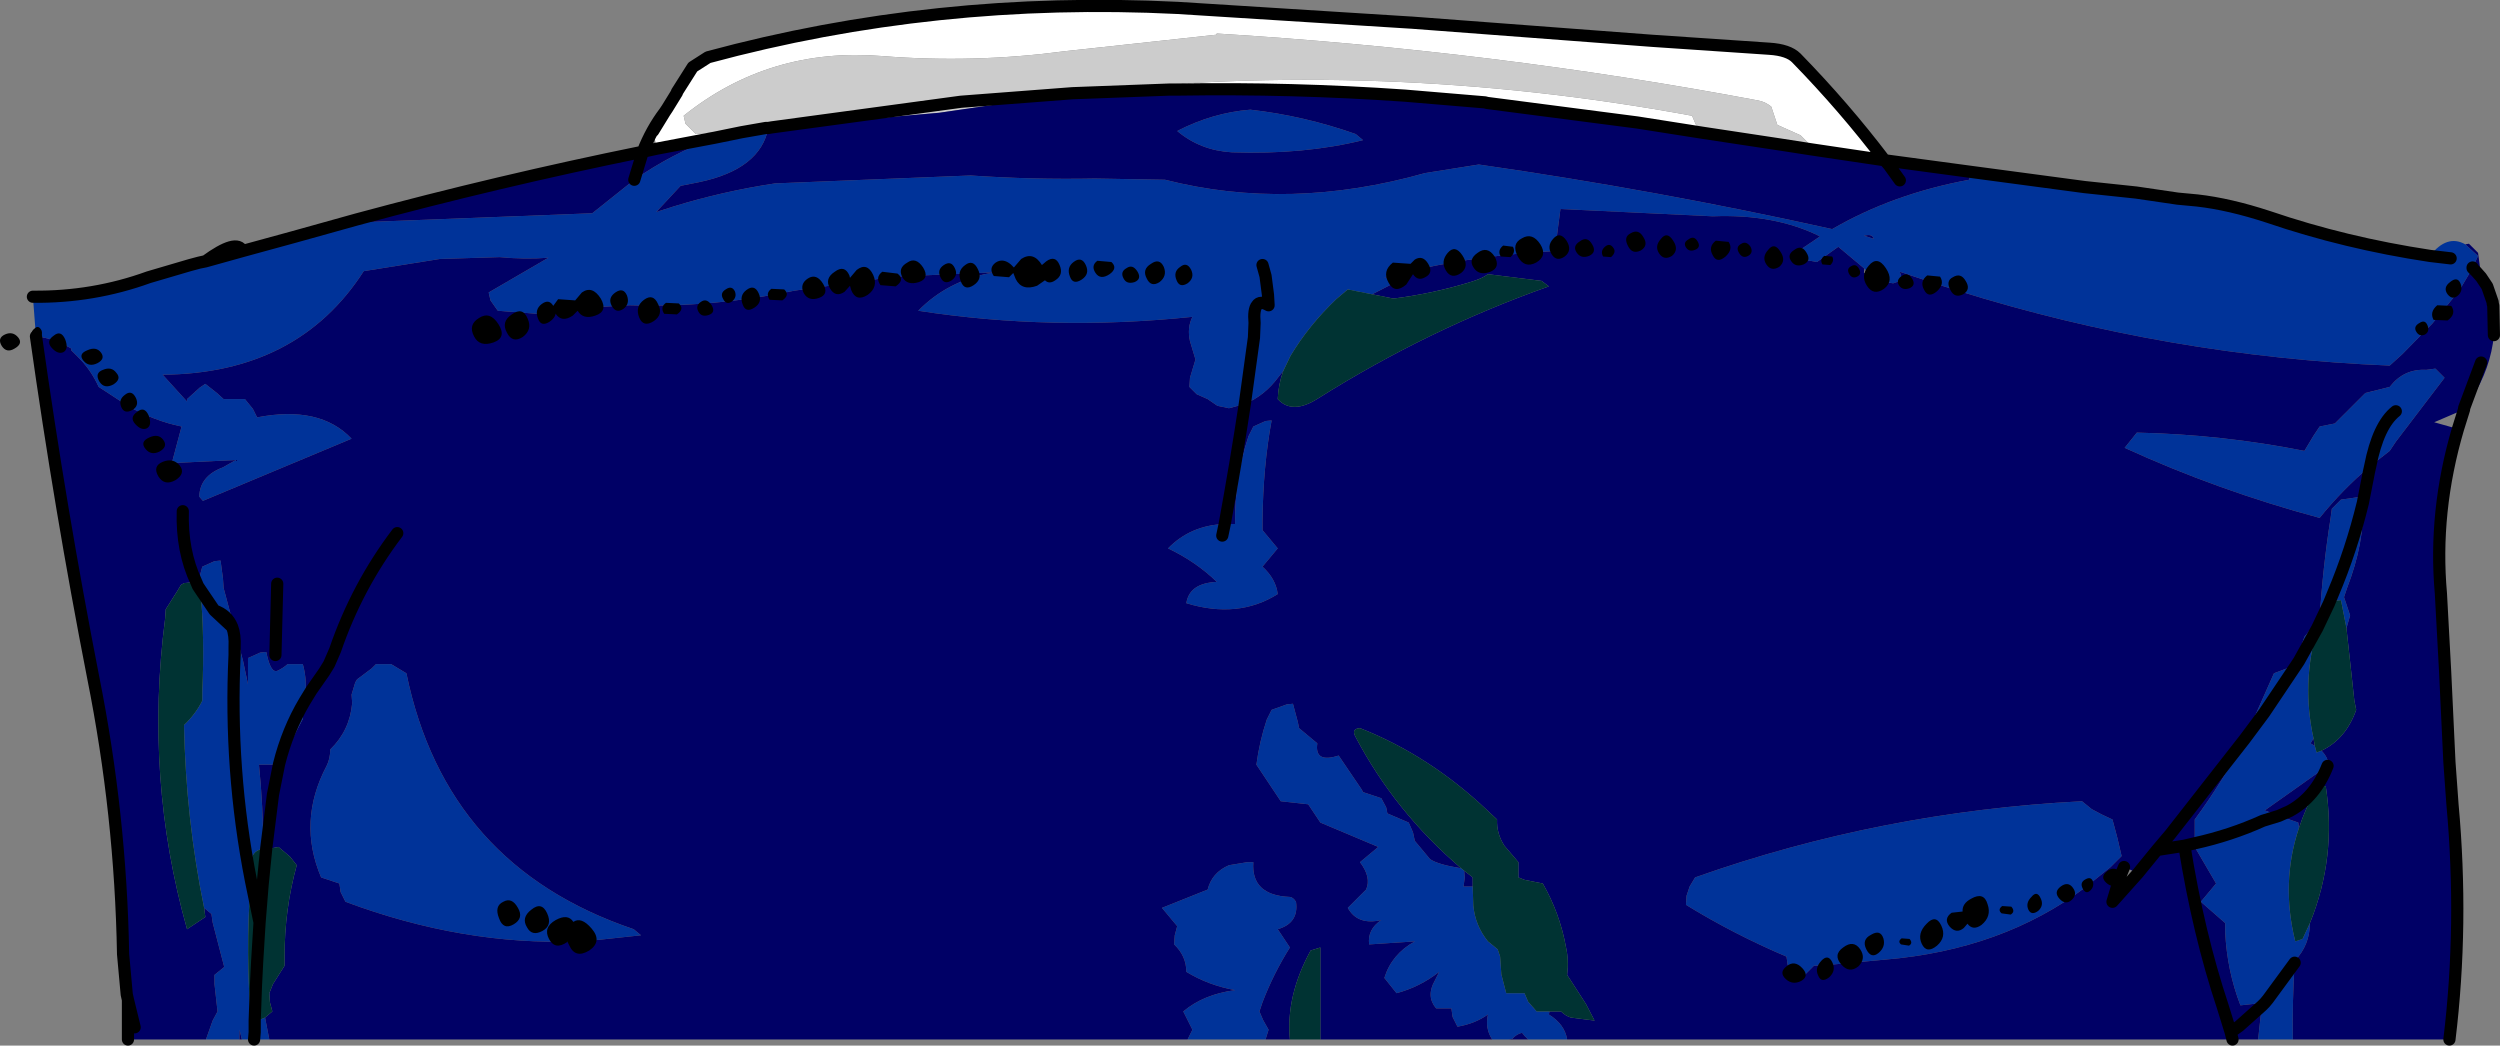
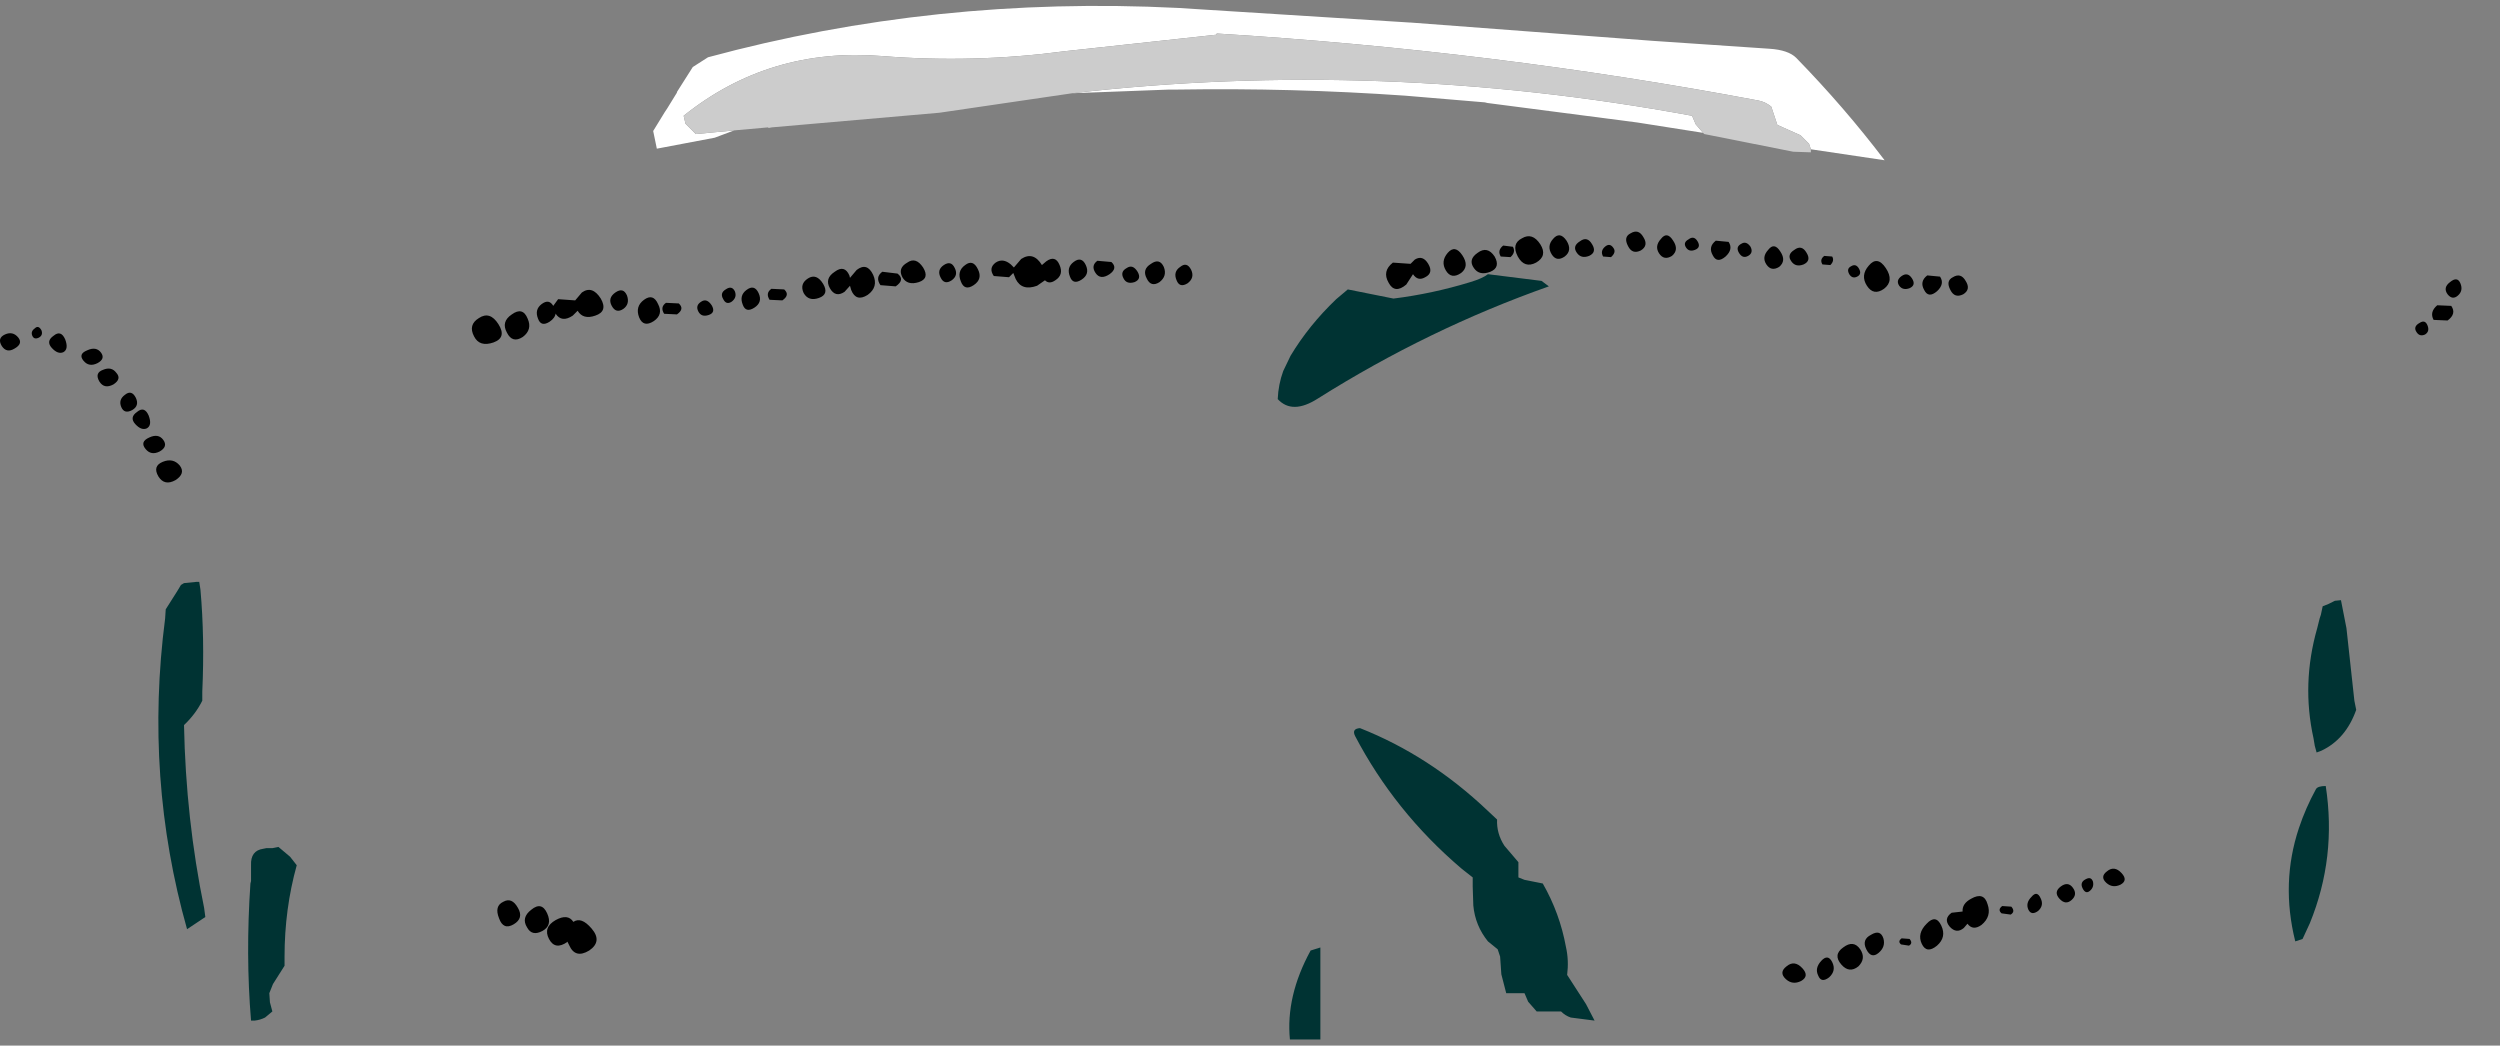
<svg xmlns="http://www.w3.org/2000/svg" height="85.8px" width="205.15px">
  <rect width="100%" height="100%" fill="#808080" stroke="none" />
  <g transform="matrix(1.0, 0.0, 0.0, 1.0, 102.6, 94.3)">
-     <path d="M59.1 -80.2 L68.45 -78.95 72.7 -78.5 76.1 -78.0 77.7 -77.85 Q80.35 -77.55 83.55 -76.5 89.85 -74.35 96.8 -73.3 98.2 -75.1 99.7 -74.25 L100.75 -73.3 100.3 -72.35 100.3 -72.3 99.2 -70.45 97.0 -67.75 94.55 -65.25 93.5 -64.3 Q75.3 -65.05 58.05 -70.45 L56.6 -70.9 53.3 -72.0 53.5 -71.35 53.5 -71.3 52.75 -71.05 51.25 -71.3 50.8 -71.8 50.4 -72.25 48.25 -74.05 46.5 -72.8 45.4 -73.0 45.35 -73.05 44.75 -73.55 46.75 -74.9 Q43.05 -76.75 37.95 -76.55 L25.45 -77.15 25.0 -73.7 Q17.45 -73.3 11.0 -71.5 L11.2 -71.5 11.75 -71.05 10.0 -70.15 9.0 -70.35 8.0 -70.55 7.05 -69.75 Q4.8 -67.6 3.3 -65.1 L2.7 -63.85 2.3 -63.35 Q1.2 -61.85 -0.45 -61.15 L0.3 -66.6 0.35 -67.8 Q0.25 -68.9 0.55 -69.25 0.8 -69.65 1.5 -69.25 L1.45 -70.1 1.25 -71.65 1.0 -72.55 1.25 -71.65 1.45 -70.1 1.5 -69.25 Q0.8 -69.65 0.55 -69.25 0.25 -68.9 0.35 -67.8 L0.3 -66.6 -0.45 -61.15 -1.75 -60.8 -2.7 -61.0 -3.5 -61.55 -4.4 -61.95 -5.0 -62.55 -4.95 -63.3 -4.5 -64.8 -4.95 -66.3 Q-5.2 -67.4 -4.75 -68.3 -16.3 -67.1 -27.25 -68.8 -24.85 -71.25 -21.3 -71.9 L-21.05 -71.95 -29.15 -71.6 -37.4 -70.45 Q-44.1 -69.05 -50.95 -69.25 L-55.45 -69.0 -57.9 -68.5 -61.75 -68.8 -62.35 -69.65 -62.5 -70.3 -57.6 -73.15 Q-59.5 -73.0 -61.6 -73.2 L-66.5 -73.05 -72.75 -72.05 Q-78.15 -63.65 -89.25 -63.55 L-87.25 -61.35 -87.25 -61.55 -86.2 -62.5 -85.75 -62.8 -84.8 -62.05 -84.25 -61.55 -82.5 -61.55 -81.85 -60.75 -81.5 -60.05 Q-76.35 -61.05 -73.75 -58.3 L-85.95 -53.2 -86.25 -53.55 Q-86.2 -55.25 -84.3 -55.95 L-83.25 -56.55 -88.5 -56.3 -87.7 -59.3 Q-89.9 -59.75 -92.05 -60.95 L-94.5 -62.55 Q-95.1 -63.85 -96.0 -64.8 L-96.75 -65.55 -96.75 -65.7 Q-98.2 -66.55 -99.65 -66.7 L-99.9 -69.95 Q-94.95 -69.9 -90.4 -71.55 L-87.0 -72.55 -86.25 -72.75 -85.8 -72.85 -85.75 -72.85 -82.7 -73.7 -78.5 -74.85 -73.3 -76.3 -73.25 -76.05 -54.0 -76.8 -50.55 -79.55 Q-47.45 -81.7 -43.95 -83.0 L-41.75 -83.45 -39.75 -83.8 -39.55 -83.8 -39.75 -83.8 -41.75 -83.45 -43.95 -83.0 -42.35 -83.6 -39.55 -83.85 -39.55 -83.8 Q-40.2 -80.4 -45.25 -79.35 L-46.75 -79.05 -48.75 -76.9 -47.35 -77.35 Q-43.3 -78.6 -39.0 -79.25 L-22.95 -79.9 Q-17.9 -79.55 -12.75 -79.65 L-7.0 -79.55 Q3.2 -76.95 14.35 -80.1 L18.75 -80.8 Q33.35 -78.7 47.75 -75.5 52.75 -78.4 59.0 -79.55 L59.1 -80.2 M85.55 -9.0 L82.7 -9.0 83.0 -11.75 83.05 -12.0 81.25 -11.8 Q80.15 -14.65 80.0 -17.8 L80.0 -18.55 78.0 -20.3 79.25 -21.8 77.5 -24.8 77.5 -25.1 77.5 -26.3 77.5 -27.05 Q79.85 -30.25 81.6 -33.65 L84.0 -39.05 85.85 -39.75 86.0 -39.8 86.05 -40.05 86.25 -41.3 86.5 -42.05 87.75 -43.55 Q88.0 -47.7 88.65 -51.8 L88.75 -52.55 89.5 -53.3 91.25 -53.55 91.3 -53.05 Q91.45 -49.8 90.0 -46.05 L89.75 -45.3 90.0 -44.55 90.25 -43.8 89.95 -42.75 89.5 -45.05 89.0 -45.0 88.5 -44.75 88.85 -45.6 Q90.35 -49.15 91.3 -53.05 90.35 -49.15 88.85 -45.6 L88.5 -44.75 88.0 -44.55 87.85 -43.85 87.75 -43.55 87.55 -42.75 Q86.25 -38.2 87.25 -33.7 L87.0 -33.3 87.35 -33.1 87.5 -32.55 87.9 -32.7 Q88.4 -32.2 88.5 -31.55 L88.4 -31.45 83.25 -27.8 84.4 -27.35 86.0 -26.8 86.05 -26.35 Q84.55 -21.85 85.75 -17.05 L86.35 -17.25 86.95 -18.55 Q86.95 -16.75 85.7 -15.45 L85.7 -15.3 Q85.5 -12.15 85.55 -9.0 M26.0 -9.0 L22.8 -9.0 22.5 -9.3 22.3 -9.55 Q21.85 -9.45 21.5 -9.05 L21.15 -9.0 19.85 -9.0 Q19.25 -9.9 19.5 -11.05 18.45 -10.3 17.0 -10.05 L16.6 -10.85 16.5 -11.55 15.25 -11.55 Q14.4 -12.55 15.15 -13.85 L15.5 -14.55 Q13.9 -13.3 12.0 -12.8 L11.0 -14.05 Q11.6 -16.0 13.5 -17.05 L9.75 -16.8 Q9.6 -18.05 10.75 -18.8 8.8 -18.35 8.0 -19.8 L9.5 -21.3 Q9.95 -22.3 9.0 -23.55 L10.5 -24.8 5.75 -26.8 4.75 -28.3 2.5 -28.55 0.5 -31.55 Q0.75 -33.45 1.35 -35.25 L1.75 -36.05 3.0 -36.5 3.5 -36.55 3.9 -35.05 4.0 -34.55 5.5 -33.3 Q5.25 -31.65 7.25 -32.3 L9.15 -29.5 9.25 -29.3 10.75 -28.8 11.15 -28.05 11.25 -27.55 13.0 -26.8 13.35 -26.0 13.5 -25.3 14.75 -23.8 Q15.4 -23.35 17.3 -23.05 L17.55 -22.85 17.6 -22.3 17.5 -21.55 18.25 -21.55 18.3 -20.0 Q18.45 -18.35 19.5 -17.05 L20.3 -16.4 20.5 -15.8 20.6 -14.35 21.0 -12.8 22.0 -12.8 22.5 -12.8 22.8 -12.1 23.5 -11.3 24.55 -11.3 24.5 -11.05 Q25.8 -10.25 26.0 -9.0 M1.25 -9.0 L-5.15 -9.0 -4.75 -9.8 -5.5 -11.3 Q-3.85 -12.7 -1.25 -13.05 -3.45 -13.45 -5.25 -14.55 -5.25 -15.85 -6.25 -16.8 L-6.2 -17.55 -6.0 -18.3 -7.25 -19.8 -3.5 -21.3 Q-3.15 -22.7 -1.75 -23.3 L-0.25 -23.55 0.25 -23.55 Q0.05 -20.85 3.2 -20.7 3.5 -20.7 3.75 -20.3 4.0 -18.55 2.25 -18.05 L3.25 -16.55 Q1.9 -14.4 1.0 -12.05 L0.75 -11.3 1.05 -10.6 1.5 -9.8 1.25 -9.0 M-80.5 -9.0 L-81.75 -9.0 -82.75 -9.0 -82.95 -9.8 -82.95 -9.0 -85.7 -9.0 -85.15 -10.55 -84.75 -11.3 -85.0 -13.55 -85.0 -14.3 -84.2 -14.95 -85.15 -18.6 -85.25 -19.3 -85.85 -19.8 Q-87.35 -27.1 -87.5 -34.8 -86.55 -35.7 -86.0 -36.8 L-86.0 -37.55 Q-85.8 -41.95 -86.15 -45.9 L-86.25 -46.55 -86.2 -47.05 -86.0 -47.8 -85.0 -48.25 -84.5 -48.3 -84.3 -46.8 -84.25 -46.05 -82.65 -40.05 -82.25 -38.15 -82.25 -39.55 -82.25 -40.3 -81.25 -40.75 -80.75 -40.8 Q-80.4 -39.05 -79.85 -39.25 -79.4 -39.45 -79.0 -39.8 L-77.75 -39.8 Q-77.35 -38.4 -77.6 -36.75 -79.0 -34.4 -79.7 -31.6 -79.0 -34.4 -77.6 -36.75 L-77.8 -36.0 -77.75 -35.3 -79.7 -31.6 -79.75 -31.55 -81.35 -31.55 Q-81.0 -28.15 -81.0 -24.65 -82.05 -24.5 -82.0 -23.3 L-82.0 -22.0 Q-83.8 -31.15 -83.35 -40.55 L-83.35 -41.2 Q-83.3 -42.2 -83.55 -42.85 L-85.0 -44.2 -86.15 -45.9 -85.0 -44.2 -83.55 -42.85 Q-83.3 -42.2 -83.35 -41.2 L-83.35 -40.55 Q-83.8 -31.15 -82.0 -22.0 L-82.05 -21.8 Q-82.45 -15.95 -82.0 -10.55 L-81.7 -10.55 -81.7 -10.5 -81.7 -9.6 -81.75 -9.0 -81.7 -9.6 -81.7 -10.5 -81.7 -10.55 Q-81.25 -10.6 -80.85 -10.8 L-80.5 -9.0 M50.55 -74.9 L51.15 -74.7 Q51.05 -75.15 50.35 -74.95 L50.55 -74.9 M-2.1 -51.3 L-1.25 -51.3 Q-1.3 -55.05 -0.15 -58.5 L0.25 -59.3 1.25 -59.75 1.75 -59.8 Q1.05 -56.05 1.0 -51.55 L1.0 -50.8 2.25 -49.3 1.0 -47.8 Q2.1 -46.8 2.25 -45.55 -1.0 -43.5 -5.25 -44.8 -5.0 -46.45 -2.75 -46.55 -4.45 -48.2 -6.75 -49.3 -4.9 -51.2 -2.1 -51.3 L-2.3 -50.35 -2.1 -51.3 M91.9 -56.05 Q89.6 -54.1 87.75 -51.8 79.4 -54.05 71.75 -57.55 L72.75 -58.8 Q79.7 -58.65 86.5 -57.3 L87.25 -58.55 87.75 -59.3 89.0 -59.55 90.75 -61.3 91.5 -62.05 93.5 -62.55 Q94.65 -64.05 96.5 -63.95 L97.25 -64.05 98.0 -63.3 94.0 -58.05 93.5 -57.3 91.9 -56.05 Q92.55 -59.4 94.0 -60.55 92.55 -59.4 91.9 -56.05 M8.65 -83.3 L9.25 -82.8 Q4.4 -81.6 -1.5 -81.8 -4.1 -81.95 -6.0 -83.55 -3.1 -85.05 0.0 -85.3 4.4 -84.8 8.65 -83.3 M36.5 -22.3 Q51.75 -27.7 68.25 -28.55 L69.05 -27.9 Q69.85 -27.45 70.75 -27.05 L71.15 -25.55 71.5 -24.05 70.6 -23.15 68.55 -21.5 Q61.7 -16.35 52.05 -15.55 L47.25 -15.1 46.25 -15.05 45.9 -14.7 45.5 -14.3 44.9 -14.4 44.7 -14.45 44.6 -14.5 44.1 -15.1 44.0 -15.8 Q39.65 -17.65 35.75 -20.05 L35.8 -20.8 36.05 -21.55 36.5 -22.3 M98.5 -73.1 L96.8 -73.3 98.5 -73.1 M87.55 -42.75 L86.05 -40.05 87.55 -42.75 M84.4 -27.35 L83.1 -26.95 Q80.45 -25.75 77.5 -25.1 80.45 -25.75 83.1 -26.95 L84.4 -27.35 M81.6 -33.65 L83.2 -35.8 85.85 -39.75 83.2 -35.8 81.6 -33.65 M85.7 -15.3 L83.5 -12.3 83.25 -12.0 83.0 -11.75 83.25 -12.0 83.5 -12.3 85.7 -15.3 M-85.0 -44.2 Q-83.95 -43.85 -83.55 -42.85 -83.95 -43.85 -85.0 -44.2 M-7.0 -71.65 L-15.65 -71.95 -7.0 -71.65 M-69.25 -39.05 Q-66.0 -23.25 -50.6 -18.05 L-50.0 -17.55 -54.65 -17.05 -55.25 -17.05 Q-64.6 -16.7 -74.25 -20.3 L-74.65 -21.1 -74.75 -21.8 -76.25 -22.3 Q-78.2 -26.9 -75.8 -31.45 -75.5 -32.05 -75.5 -32.8 -73.9 -34.35 -73.7 -36.6 L-73.75 -37.3 -73.45 -38.3 -73.3 -38.55 -72.1 -39.45 -71.75 -39.8 -71.0 -39.8 -70.5 -39.8 -69.25 -39.05" fill="#003399" fill-rule="evenodd" stroke="none" />
    <path d="M-48.05 -85.1 L-47.85 -85.4 -47.05 -86.7 -47.05 -86.75 -45.75 -88.8 -44.5 -89.6 Q-25.85 -94.65 -5.95 -93.65 L13.1 -92.45 13.15 -92.45 33.0 -90.95 42.6 -90.3 Q44.15 -90.2 44.8 -89.55 48.75 -85.5 52.05 -81.15 L46.0 -82.05 45.85 -82.5 45.15 -83.2 43.25 -84.05 43.0 -84.8 42.75 -85.55 Q42.25 -85.95 41.7 -86.05 20.0 -90.15 -2.75 -91.55 L-2.8 -91.45 -15.2 -90.1 Q-22.7 -89.1 -30.2 -89.7 -39.45 -90.45 -46.5 -84.8 L-46.35 -84.15 -45.5 -83.3 -42.35 -83.6 -43.95 -83.0 -48.7 -82.1 -49.0 -83.55 -48.05 -85.1 M37.15 -83.4 L31.75 -84.25 19.45 -85.85 19.25 -85.9 12.7 -86.45 Q3.4 -87.1 -5.95 -86.95 L-6.65 -86.95 -14.6 -86.65 Q10.6 -89.55 36.25 -84.8 L36.55 -84.1 37.15 -83.4 M-39.25 -83.85 L-39.55 -83.8 -39.55 -83.85 -39.25 -83.85" fill="#ffffff" fill-rule="evenodd" stroke="none" />
    <path d="M-42.35 -83.6 L-45.5 -83.3 -46.35 -84.15 -46.5 -84.8 Q-39.45 -90.45 -30.2 -89.7 -22.7 -89.1 -15.2 -90.1 L-2.8 -91.45 -2.75 -91.55 Q20.0 -90.15 41.7 -86.05 42.25 -85.95 42.75 -85.55 L43.0 -84.8 43.25 -84.05 45.15 -83.2 45.85 -82.5 46.0 -82.05 46.0 -81.8 44.55 -81.85 37.25 -83.3 37.15 -83.4 43.75 -82.4 46.0 -82.05 43.75 -82.4 37.15 -83.4 36.55 -84.1 36.25 -84.8 Q10.6 -89.55 -14.6 -86.65 L-25.5 -85.05 -39.25 -83.85 -23.75 -85.95 -14.6 -86.65 -23.75 -85.95 -39.25 -83.85 -39.55 -83.85 -42.35 -83.6" fill="#cccccc" fill-rule="evenodd" stroke="none" />
-     <path d="M99.7 -74.25 L100.0 -74.3 100.75 -73.55 100.95 -72.05 101.0 -71.55 101.0 -71.3 101.5 -70.8 101.75 -70.55 101.95 -69.5 101.95 -69.4 102.0 -69.2 102.0 -69.15 102.05 -66.8 Q101.8 -64.1 100.2 -61.55 L99.75 -60.8 99.6 -60.7 97.15 -59.65 99.1 -59.1 Q97.1 -52.3 97.7 -45.6 L98.05 -39.15 98.4 -31.75 98.65 -28.3 Q99.55 -18.45 98.4 -9.0 L85.55 -9.0 Q85.5 -12.15 85.7 -15.3 L85.7 -15.45 Q86.95 -16.75 86.95 -18.55 89.15 -23.95 88.25 -29.8 87.6 -29.8 87.45 -29.55 86.6 -28.0 86.05 -26.35 L86.0 -26.8 84.4 -27.35 85.3 -27.75 Q87.4 -28.9 88.4 -31.45 87.4 -28.9 85.3 -27.75 L84.4 -27.35 83.25 -27.8 88.4 -31.45 88.5 -31.55 Q88.4 -32.2 87.9 -32.7 89.9 -33.65 90.75 -36.05 L90.6 -36.8 89.95 -42.75 90.25 -43.8 90.0 -44.55 89.75 -45.3 90.0 -46.05 Q91.45 -49.8 91.3 -53.05 L91.8 -55.6 91.9 -56.05 91.8 -55.6 91.3 -53.05 91.25 -53.55 89.5 -53.3 88.75 -52.55 88.65 -51.8 Q88.0 -47.7 87.75 -43.55 L86.5 -42.05 86.25 -41.3 86.05 -40.05 85.85 -39.75 86.05 -40.05 86.0 -39.8 85.85 -39.75 84.0 -39.05 81.6 -33.65 Q79.85 -30.25 77.5 -27.05 L77.5 -26.3 77.5 -25.1 77.5 -24.8 79.25 -21.8 78.0 -20.3 80.0 -18.55 80.0 -17.8 Q80.15 -14.65 81.25 -11.8 L83.05 -12.0 83.0 -11.75 81.15 -10.1 80.45 -9.6 79.8 -11.7 Q77.8 -17.7 76.65 -24.9 L77.5 -25.1 76.65 -24.9 Q77.8 -17.7 79.8 -11.7 L80.45 -9.6 81.15 -10.1 83.0 -11.75 82.7 -9.0 80.6 -9.0 26.0 -9.0 Q25.8 -10.25 24.5 -11.05 L24.55 -11.3 25.5 -11.3 Q25.85 -10.95 26.3 -10.8 L28.25 -10.55 27.55 -11.9 26.0 -14.3 Q26.15 -15.5 25.9 -16.6 25.4 -19.35 24.0 -21.8 L22.5 -22.1 22.0 -22.3 22.0 -22.8 22.0 -23.55 20.85 -24.9 Q20.2 -25.9 20.25 -27.05 L19.45 -27.8 Q14.7 -32.3 9.0 -34.55 8.3 -34.5 8.6 -33.9 11.85 -27.7 17.3 -23.05 15.4 -23.35 14.75 -23.8 L13.5 -25.3 13.35 -26.0 13.0 -26.8 11.25 -27.55 11.15 -28.05 10.75 -28.8 9.25 -29.3 9.15 -29.5 7.25 -32.3 Q5.25 -31.65 5.5 -33.3 L4.0 -34.55 3.9 -35.05 3.5 -36.55 3.0 -36.5 1.75 -36.05 1.35 -35.25 Q0.75 -33.45 0.5 -31.55 L2.5 -28.55 4.75 -28.3 5.75 -26.8 10.5 -24.8 9.0 -23.55 Q9.95 -22.3 9.5 -21.3 L8.0 -19.8 Q8.8 -18.35 10.75 -18.8 9.6 -18.05 9.75 -16.8 L13.5 -17.05 Q11.6 -16.0 11.0 -14.05 L12.0 -12.8 Q13.9 -13.3 15.5 -14.55 L15.15 -13.85 Q14.4 -12.55 15.25 -11.55 L16.5 -11.55 16.6 -10.85 17.0 -10.05 Q18.45 -10.3 19.5 -11.05 19.25 -9.9 19.85 -9.0 L5.75 -9.0 5.75 -16.55 4.95 -16.3 Q2.9 -12.55 3.25 -9.0 L1.25 -9.0 1.5 -9.8 1.05 -10.6 0.75 -11.3 1.0 -12.05 Q1.9 -14.4 3.25 -16.55 L2.25 -18.05 Q4.0 -18.55 3.75 -20.3 3.5 -20.7 3.2 -20.7 0.05 -20.85 0.25 -23.55 L-0.25 -23.55 -1.75 -23.3 Q-3.15 -22.7 -3.5 -21.3 L-7.25 -19.8 -6.0 -18.3 -6.2 -17.55 -6.25 -16.8 Q-5.25 -15.85 -5.25 -14.55 -3.45 -13.45 -1.25 -13.05 -3.85 -12.7 -5.5 -11.3 L-4.75 -9.8 -5.15 -9.0 -80.5 -9.0 -80.85 -10.8 -80.25 -11.3 -80.45 -12.05 -80.5 -12.8 -80.2 -13.55 -79.25 -15.05 -79.25 -15.8 Q-79.25 -19.7 -78.25 -23.3 L-78.8 -24.0 -79.75 -24.8 -80.25 -24.7 -80.75 -24.7 -80.2 -29.1 -79.7 -31.6 -80.2 -29.1 -80.75 -24.7 -81.0 -24.65 Q-81.0 -28.15 -81.35 -31.55 L-79.75 -31.55 -79.7 -31.6 -77.75 -35.3 -77.8 -36.0 -77.6 -36.75 Q-77.35 -38.4 -77.75 -39.8 L-79.0 -39.8 Q-79.4 -39.45 -79.85 -39.25 -80.4 -39.05 -80.75 -40.8 L-81.25 -40.75 -82.25 -40.3 -82.25 -39.55 -82.25 -38.15 -82.65 -40.05 -84.25 -46.05 -84.3 -46.8 -84.5 -48.3 -85.0 -48.25 -86.0 -47.8 -86.2 -47.05 -86.25 -46.55 -86.5 -46.55 -87.5 -46.45 -87.75 -46.3 -88.05 -45.8 -89.0 -44.3 -89.05 -43.55 Q-90.75 -30.45 -87.25 -18.05 L-85.75 -19.05 -85.85 -19.8 -85.25 -19.3 -85.15 -18.6 -84.2 -14.95 -85.0 -14.3 -85.0 -13.55 -84.75 -11.3 -85.15 -10.55 -85.7 -9.0 -92.1 -9.0 -92.1 -12.25 -92.2 -12.7 -92.5 -16.0 Q-92.7 -27.45 -94.95 -38.7 -97.65 -52.5 -99.65 -66.7 -98.2 -66.55 -96.75 -65.7 L-96.75 -65.55 -96.0 -64.8 Q-95.1 -63.85 -94.5 -62.55 L-92.05 -60.95 Q-89.9 -59.75 -87.7 -59.3 L-88.5 -56.3 -83.25 -56.55 -84.3 -55.95 Q-86.2 -55.25 -86.25 -53.55 L-85.95 -53.2 -73.75 -58.3 Q-76.35 -61.05 -81.5 -60.05 L-81.85 -60.75 -82.5 -61.55 -84.25 -61.55 -84.8 -62.05 -85.75 -62.8 -86.2 -62.5 -87.25 -61.55 -87.25 -61.35 -89.25 -63.55 Q-78.15 -63.65 -72.75 -72.05 L-66.5 -73.05 -61.6 -73.2 Q-59.5 -73.0 -57.6 -73.15 L-62.5 -70.3 -62.35 -69.65 -61.75 -68.8 -57.9 -68.5 -55.45 -69.0 -50.95 -69.25 Q-44.1 -69.05 -37.4 -70.45 L-29.15 -71.6 -21.05 -71.95 -21.3 -71.9 Q-24.85 -71.25 -27.25 -68.8 -16.3 -67.1 -4.75 -68.3 -5.2 -67.4 -4.95 -66.3 L-4.5 -64.8 -4.95 -63.3 -5.0 -62.55 -4.4 -61.95 -3.5 -61.55 -2.7 -61.0 -1.75 -60.8 -0.45 -61.15 Q1.2 -61.85 2.3 -63.35 L2.7 -63.85 Q2.3 -62.75 2.25 -61.55 3.45 -60.25 5.55 -61.6 14.6 -67.3 24.5 -70.8 L23.9 -71.25 19.5 -71.8 Q19.05 -71.45 18.05 -71.15 14.95 -70.2 11.75 -69.8 L10.0 -70.15 11.75 -71.05 11.2 -71.5 11.0 -71.5 Q17.45 -73.3 25.0 -73.7 L25.45 -77.15 37.95 -76.55 Q43.05 -76.75 46.75 -74.9 L44.75 -73.55 45.35 -73.05 45.4 -73.0 46.5 -72.8 48.25 -74.05 50.4 -72.25 50.35 -71.9 50.8 -71.8 51.25 -71.3 52.75 -71.05 53.5 -71.3 53.5 -71.35 53.3 -72.0 56.6 -70.9 58.05 -70.45 Q75.3 -65.05 93.5 -64.3 L94.55 -65.25 97.0 -67.75 99.2 -70.45 100.3 -72.3 100.3 -72.35 100.75 -73.3 99.7 -74.25 M22.8 -9.0 L21.15 -9.0 21.5 -9.05 Q21.85 -9.45 22.3 -9.55 L22.5 -9.3 22.8 -9.0 M-82.75 -9.0 L-82.95 -9.0 -82.95 -9.8 -82.75 -9.0 M-73.3 -76.3 Q-61.65 -79.45 -49.85 -81.85 L-48.7 -82.1 -43.95 -83.0 Q-47.45 -81.7 -50.55 -79.55 L-54.0 -76.8 -73.25 -76.05 -73.3 -76.3 M52.05 -81.15 L59.1 -80.2 59.0 -79.55 Q52.75 -78.4 47.75 -75.5 33.35 -78.7 18.75 -80.8 L14.35 -80.1 Q3.2 -76.95 -7.0 -79.55 L-12.75 -79.65 Q-17.9 -79.55 -22.95 -79.9 L-39.0 -79.25 Q-43.3 -78.6 -47.35 -77.35 L-48.75 -76.9 -46.75 -79.05 -45.25 -79.35 Q-40.2 -80.4 -39.55 -83.8 L-39.25 -83.85 -25.5 -85.05 -14.6 -86.65 -6.65 -86.95 -5.95 -86.95 Q3.4 -87.1 12.7 -86.45 L19.25 -85.9 19.45 -85.85 31.75 -84.25 37.15 -83.4 37.25 -83.3 44.55 -81.85 46.0 -81.8 46.0 -82.05 52.05 -81.15 51.95 -80.65 52.4 -80.75 52.05 -81.15 M53.3 -79.5 L52.4 -80.75 53.3 -79.5 M-50.55 -79.55 L-49.85 -81.85 -50.55 -79.55 M50.55 -74.9 L50.35 -74.95 Q51.05 -75.15 51.15 -74.7 L50.55 -74.9 M-2.1 -51.3 Q-1.2 -56.2 -0.45 -61.15 -1.2 -56.2 -2.1 -51.3 -4.9 -51.2 -6.75 -49.3 -4.45 -48.2 -2.75 -46.55 -5.0 -46.45 -5.25 -44.8 -1.0 -43.5 2.25 -45.55 2.1 -46.8 1.0 -47.8 L2.25 -49.3 1.0 -50.8 1.0 -51.55 Q1.05 -56.05 1.75 -59.8 L1.25 -59.75 0.25 -59.3 -0.15 -58.5 Q-1.3 -55.05 -1.25 -51.3 L-2.1 -51.3 M91.9 -56.05 L93.5 -57.3 94.0 -58.05 98.0 -63.3 97.25 -64.05 96.5 -63.95 Q94.65 -64.05 93.5 -62.55 L91.5 -62.05 90.75 -61.3 89.0 -59.55 87.75 -59.3 87.25 -58.55 86.5 -57.3 Q79.7 -58.65 72.75 -58.8 L71.75 -57.55 Q79.4 -54.05 87.75 -51.8 89.6 -54.1 91.9 -56.05 M8.65 -83.3 Q4.4 -84.8 0.0 -85.3 -3.1 -85.05 -6.0 -83.55 -4.1 -81.95 -1.5 -81.8 4.4 -81.6 9.25 -82.8 L8.65 -83.3 M17.55 -22.85 L18.25 -22.3 18.25 -21.55 17.5 -21.55 17.6 -22.3 17.55 -22.85 M36.5 -22.3 L36.05 -21.55 35.8 -20.8 35.75 -20.05 Q39.65 -17.65 44.0 -15.8 L44.1 -15.1 44.6 -14.5 44.7 -14.45 44.9 -14.4 45.5 -14.3 45.9 -14.7 46.25 -15.05 47.25 -15.1 52.05 -15.55 Q61.7 -16.35 68.55 -21.5 L70.6 -23.15 71.5 -24.05 71.15 -25.55 70.75 -27.05 Q69.85 -27.45 69.05 -27.9 L68.25 -28.55 Q51.75 -27.7 36.5 -22.3 M76.65 -24.9 L74.4 -24.55 75.5 -25.85 81.6 -33.65 75.5 -25.85 74.4 -24.55 76.65 -24.9 M71.7 -23.15 L71.35 -22.3 70.75 -20.3 72.85 -22.65 71.7 -23.15 M80.6 -9.0 L80.45 -9.6 80.6 -9.0 M74.4 -24.55 L72.85 -22.65 74.4 -24.55 M101.0 -71.55 L100.6 -72.0 100.3 -72.3 100.6 -72.0 101.0 -71.55 M101.95 -69.5 L101.5 -70.8 101.95 -69.5 M99.6 -60.7 L99.6 -60.8 101.0 -64.55 99.6 -60.8 99.6 -60.7 M87.25 -33.7 L87.35 -33.1 87.0 -33.3 87.25 -33.7 M-70.0 -50.55 Q-73.3 -46.2 -75.1 -40.95 L-75.6 -39.8 -76.0 -39.15 -76.35 -38.65 -77.05 -37.65 -77.6 -36.75 -77.05 -37.65 -76.35 -38.65 -76.0 -39.15 -75.6 -39.8 -75.1 -40.95 Q-73.3 -46.2 -70.0 -50.55 M-87.6 -52.35 Q-87.7 -49.1 -86.5 -46.55 -87.7 -49.1 -87.6 -52.35 M-91.55 -10.0 L-92.1 -12.25 -91.55 -10.0 M-7.0 -71.65 L-15.65 -71.95 -7.0 -71.65 M-69.25 -39.05 L-70.5 -39.8 -71.0 -39.8 -71.75 -39.8 -72.1 -39.45 -73.3 -38.55 -73.45 -38.3 -73.75 -37.3 -73.7 -36.6 Q-73.9 -34.35 -75.5 -32.8 -75.5 -32.05 -75.8 -31.45 -78.2 -26.9 -76.25 -22.3 L-74.75 -21.8 -74.65 -21.1 -74.25 -20.3 Q-64.6 -16.7 -55.25 -17.05 L-54.65 -17.05 -50.0 -17.55 -50.6 -18.05 Q-66.0 -23.25 -69.25 -39.05 M-79.85 -46.4 L-80.0 -40.55 -79.85 -46.4" fill="#000066" fill-rule="evenodd" stroke="none" />
    <path d="M5.75 -9.0 L3.25 -9.0 Q2.9 -12.55 4.95 -16.3 L5.75 -16.55 5.75 -9.0 M10.0 -70.15 L11.75 -69.8 Q14.95 -70.2 18.05 -71.15 19.05 -71.45 19.5 -71.8 L23.9 -71.25 24.5 -70.8 Q14.6 -67.3 5.55 -61.6 3.45 -60.25 2.25 -61.55 2.3 -62.75 2.7 -63.85 L3.3 -65.1 Q4.8 -67.6 7.05 -69.75 L8.0 -70.55 9.0 -70.35 10.0 -70.15 M89.95 -42.75 L90.6 -36.8 90.75 -36.05 Q89.9 -33.65 87.9 -32.7 L87.5 -32.55 87.35 -33.1 87.25 -33.7 Q86.25 -38.2 87.55 -42.75 L87.75 -43.55 87.85 -43.85 88.0 -44.55 88.5 -44.75 89.0 -45.0 89.5 -45.05 89.95 -42.75 M86.05 -26.35 Q86.6 -28.0 87.45 -29.55 87.6 -29.8 88.25 -29.8 89.15 -23.95 86.95 -18.55 L86.35 -17.25 85.75 -17.05 Q84.55 -21.85 86.05 -26.35 M17.3 -23.05 Q11.85 -27.7 8.6 -33.9 8.3 -34.5 9.0 -34.55 14.7 -32.3 19.45 -27.8 L20.25 -27.05 Q20.2 -25.9 20.85 -24.9 L22.0 -23.55 22.0 -22.8 22.0 -22.3 22.5 -22.1 24.0 -21.8 Q25.4 -19.35 25.9 -16.6 26.15 -15.5 26.0 -14.3 L27.55 -11.9 28.25 -10.55 26.3 -10.8 Q25.85 -10.95 25.5 -11.3 L24.55 -11.3 23.5 -11.3 22.8 -12.1 22.5 -12.8 22.0 -12.8 21.0 -12.8 20.6 -14.35 20.5 -15.8 20.3 -16.4 19.5 -17.05 Q18.45 -18.35 18.3 -20.0 L18.25 -21.55 18.25 -22.3 17.55 -22.85 17.3 -23.05 M87.55 -42.75 L88.5 -44.75 87.55 -42.75 M-86.5 -46.55 L-86.25 -46.55 -86.15 -45.9 -86.35 -46.2 -86.5 -46.55 -86.35 -46.2 -86.15 -45.9 Q-85.8 -41.95 -86.0 -37.55 L-86.0 -36.8 Q-86.55 -35.7 -87.5 -34.8 -87.35 -27.1 -85.85 -19.8 L-85.75 -19.05 -87.25 -18.05 Q-90.75 -30.45 -89.05 -43.55 L-89.0 -44.3 -88.05 -45.8 -87.75 -46.3 -87.5 -46.45 -86.5 -46.55 M-81.7 -10.55 L-82.0 -10.55 Q-82.45 -15.95 -82.05 -21.8 L-82.0 -22.0 -81.3 -18.6 -81.5 -15.35 -81.6 -13.35 -81.7 -10.55 -81.6 -13.35 -81.5 -15.35 -81.3 -18.6 -82.0 -22.0 -82.0 -23.3 Q-82.05 -24.5 -81.0 -24.65 L-80.75 -24.7 -80.25 -24.7 -79.75 -24.8 -78.8 -24.0 -78.25 -23.3 Q-79.25 -19.7 -79.25 -15.8 L-79.25 -15.05 -80.2 -13.55 -80.5 -12.8 -80.45 -12.05 -80.25 -11.3 -80.85 -10.8 Q-81.25 -10.6 -81.7 -10.55 M-81.3 -18.6 L-81.05 -21.7 -80.75 -24.7 -81.05 -21.7 -81.3 -18.6" fill="#003333" fill-rule="evenodd" stroke="none" />
-     <path d="M59.1 -80.2 L68.45 -78.95 72.7 -78.5 76.1 -78.0 77.7 -77.85 Q80.35 -77.55 83.55 -76.5 89.85 -74.35 96.8 -73.3 L98.5 -73.1 M101.0 -71.55 L101.5 -70.8 101.95 -69.5 101.95 -69.4 102.0 -69.2 102.0 -69.15 102.05 -66.8 M99.6 -60.7 L99.1 -59.1 Q97.1 -52.3 97.7 -45.6 L98.05 -39.15 98.4 -31.75 98.65 -28.3 Q99.55 -18.45 98.4 -9.0 M-92.1 -9.0 L-92.1 -12.25 -92.2 -12.7 -92.5 -16.0 Q-92.7 -27.45 -94.95 -38.7 -97.65 -52.5 -99.65 -66.7 M-99.9 -69.95 Q-94.95 -69.9 -90.4 -71.55 L-87.0 -72.55 -86.25 -72.75 -85.75 -72.85 Q-83.15 -74.75 -82.7 -73.7 L-78.5 -74.85 -73.3 -76.3 Q-61.65 -79.45 -49.85 -81.85 -49.15 -83.65 -48.05 -85.1 L-47.85 -85.4 -47.05 -86.7 -47.05 -86.75 -45.75 -88.8 -44.5 -89.6 Q-25.85 -94.65 -5.95 -93.65 L13.1 -92.45 13.15 -92.45 33.0 -90.95 42.6 -90.3 Q44.15 -90.2 44.8 -89.55 48.75 -85.5 52.05 -81.15 L59.1 -80.2 M-39.55 -83.8 L-39.75 -83.8 -41.75 -83.45 -43.95 -83.0 -48.7 -82.1 -49.85 -81.85 -50.55 -79.55 M46.0 -82.05 L52.05 -81.15 52.4 -80.75 53.3 -79.5 M37.15 -83.4 L31.75 -84.25 19.45 -85.85 19.25 -85.9 12.7 -86.45 Q3.4 -87.1 -5.95 -86.95 L-6.65 -86.95 -14.6 -86.65 -23.75 -85.95 -39.25 -83.85 -39.55 -83.8 M37.15 -83.4 L43.75 -82.4 46.0 -82.05 M100.3 -72.3 L100.3 -72.35 M-0.45 -61.15 Q-1.2 -56.2 -2.1 -51.3 L-2.3 -50.35 M91.9 -56.05 L91.8 -55.6 91.3 -53.05 Q90.35 -49.15 88.85 -45.6 L88.5 -44.75 87.55 -42.75 86.05 -40.05 85.85 -39.75 83.2 -35.8 81.6 -33.65 75.5 -25.85 74.4 -24.55 76.65 -24.9 Q77.8 -17.7 79.8 -11.7 L80.45 -9.6 81.15 -10.1 83.0 -11.75 83.25 -12.0 83.5 -12.3 85.7 -15.3 M88.4 -31.45 Q87.4 -28.9 85.3 -27.75 L84.4 -27.35 83.1 -26.95 Q80.45 -25.75 77.5 -25.1 L76.65 -24.9 M1.0 -72.55 L1.25 -71.65 1.45 -70.1 1.5 -69.25 Q0.8 -69.65 0.55 -69.25 0.25 -68.9 0.35 -67.8 L0.3 -66.6 -0.45 -61.15 M72.85 -22.65 L70.75 -20.3 71.35 -22.3 71.7 -23.15 M72.85 -22.65 L74.4 -24.55 M80.45 -9.6 L80.6 -9.0 M100.3 -72.3 L100.6 -72.0 101.0 -71.55 M101.0 -64.55 L99.6 -60.8 99.6 -60.7 M94.0 -60.55 Q92.55 -59.4 91.9 -56.05 M-82.7 -73.7 L-85.75 -72.85 -85.8 -72.85 -86.25 -72.75 M-77.6 -36.75 L-77.05 -37.65 -76.35 -38.65 -76.0 -39.15 -75.6 -39.8 -75.1 -40.95 Q-73.3 -46.2 -70.0 -50.55 M-86.5 -46.55 L-86.35 -46.2 -86.15 -45.9 -85.0 -44.2 -83.55 -42.85 Q-83.95 -43.85 -85.0 -44.2 M-86.5 -46.55 Q-87.7 -49.1 -87.6 -52.35 M-82.0 -22.0 Q-83.8 -31.15 -83.35 -40.55 L-83.35 -41.2 Q-83.3 -42.2 -83.55 -42.85 M-81.7 -10.55 L-81.6 -13.35 -81.5 -15.35 -81.3 -18.6 -82.0 -22.0 M-79.7 -31.6 Q-79.0 -34.4 -77.6 -36.75 M-79.7 -31.6 L-80.2 -29.1 -80.75 -24.7 -81.05 -21.7 -81.3 -18.6 M-92.1 -12.25 L-91.55 -10.0 M-81.7 -10.55 L-81.7 -10.5 -81.7 -9.6 -81.75 -9.0 M-48.05 -85.1 L-49.0 -83.55 M-80.0 -40.55 L-79.85 -46.4" fill="none" stroke="#000000" stroke-linecap="round" stroke-linejoin="round" stroke-width="1.0" />
    <path d="M58.5 -70.15 Q57.8 -69.8 57.45 -70.5 57.05 -71.25 57.65 -71.55 58.3 -71.95 58.7 -71.25 59.15 -70.55 58.5 -70.15 M56.35 -70.4 Q55.65 -69.8 55.3 -70.5 54.9 -71.2 55.55 -71.7 L56.6 -71.6 Q57.0 -71.0 56.35 -70.4 M52.15 -72.3 Q52.85 -71.25 52.0 -70.6 51.15 -70.0 50.6 -70.85 50.05 -71.7 50.75 -72.5 51.45 -73.35 52.15 -72.3 M53.25 -70.85 Q52.95 -71.3 53.45 -71.65 53.95 -72.0 54.3 -71.45 54.65 -70.9 54.1 -70.65 53.55 -70.45 53.25 -70.85 M49.8 -71.6 Q49.4 -71.4 49.15 -71.8 48.9 -72.25 49.3 -72.45 49.7 -72.7 49.95 -72.25 50.2 -71.8 49.8 -71.6 M47.6 -72.55 L46.95 -72.6 Q46.7 -73.0 47.1 -73.3 L47.75 -73.25 Q47.95 -72.9 47.6 -72.55 M40.85 -73.3 Q40.4 -73.05 40.1 -73.55 39.8 -74.05 40.3 -74.3 40.7 -74.55 41.05 -74.05 41.3 -73.55 40.85 -73.3 M42.35 -72.6 Q41.95 -73.2 42.5 -73.8 43.0 -74.45 43.5 -73.65 44.0 -72.9 43.4 -72.4 42.75 -72.0 42.35 -72.6 M44.4 -72.85 Q44.0 -73.4 44.65 -73.8 45.25 -74.25 45.65 -73.55 46.05 -72.9 45.4 -72.6 44.75 -72.35 44.4 -72.85 M23.8 -74.25 Q24.4 -73.3 23.45 -72.75 22.5 -72.25 21.95 -73.25 21.4 -74.3 22.3 -74.75 23.15 -75.25 23.8 -74.25 M25.95 -74.55 Q26.45 -73.75 25.8 -73.25 25.15 -72.8 24.75 -73.4 24.3 -74.1 24.85 -74.7 25.4 -75.35 25.95 -74.55 M28.05 -74.25 Q28.45 -73.6 27.8 -73.3 27.15 -73.05 26.8 -73.55 26.4 -74.1 27.05 -74.5 27.65 -74.95 28.05 -74.25 M32.25 -74.85 Q32.7 -74.15 32.05 -73.75 31.35 -73.4 31.0 -74.1 30.6 -74.85 31.2 -75.15 31.85 -75.55 32.25 -74.85 M34.7 -74.55 Q35.2 -73.8 34.6 -73.3 33.95 -72.9 33.55 -73.5 33.15 -74.1 33.7 -74.7 34.2 -75.35 34.7 -74.55 M39.25 -74.45 Q39.65 -73.85 39.0 -73.25 38.3 -72.65 37.95 -73.35 37.55 -74.05 38.2 -74.55 L39.25 -74.45 M36.7 -74.5 Q37.0 -74.0 36.5 -73.8 36.0 -73.6 35.75 -74.0 35.5 -74.4 35.95 -74.65 36.4 -75.0 36.7 -74.5 M16.05 -72.1 Q15.6 -72.85 16.2 -73.55 16.8 -74.25 17.4 -73.35 18.0 -72.45 17.3 -71.9 16.5 -71.35 16.05 -72.1 M18.35 -72.3 Q17.85 -73.0 18.65 -73.55 19.45 -74.15 20.05 -73.25 20.55 -72.35 19.7 -72.0 18.8 -71.65 18.35 -72.3 M14.35 -71.55 Q13.75 -71.2 13.35 -71.8 L12.8 -70.95 Q11.85 -70.15 11.35 -71.1 10.8 -72.05 11.7 -72.75 L13.15 -72.65 13.5 -73.0 Q14.15 -73.4 14.6 -72.65 15.05 -71.9 14.35 -71.55 M28.95 -73.25 Q28.7 -73.7 29.1 -74.05 29.5 -74.4 29.8 -73.95 30.05 -73.6 29.6 -73.2 L28.95 -73.25 M20.55 -73.25 Q20.25 -73.75 20.75 -74.15 L21.55 -74.05 Q21.8 -73.6 21.35 -73.2 L20.55 -73.25 M60.5 -20.1 Q60.85 -19.1 60.0 -18.4 59.3 -17.9 58.85 -18.5 L58.55 -18.15 Q57.95 -17.65 57.4 -18.25 56.85 -18.9 57.55 -19.4 L58.45 -19.5 Q58.4 -20.15 59.15 -20.55 60.2 -21.15 60.5 -20.1 M51.55 -16.1 Q50.95 -15.6 50.55 -16.4 50.15 -17.2 50.95 -17.6 51.7 -18.05 51.95 -17.3 52.15 -16.6 51.55 -16.1 M54.05 -16.7 L53.4 -16.8 Q53.1 -17.05 53.45 -17.3 L54.1 -17.25 Q54.4 -16.9 54.05 -16.7 M55.5 -18.5 Q56.25 -19.3 56.7 -18.35 57.15 -17.4 56.35 -16.7 55.5 -16.0 55.1 -16.85 54.7 -17.7 55.5 -18.5 M44.0 -15.0 Q44.65 -15.55 45.3 -14.85 45.9 -14.2 45.2 -13.8 44.5 -13.45 43.95 -13.95 43.35 -14.5 44.0 -15.0 M48.5 -15.15 Q47.8 -15.95 48.65 -16.55 49.5 -17.2 50.05 -16.4 50.55 -15.65 49.9 -15.0 49.15 -14.4 48.5 -15.15 M47.5 -14.1 Q46.85 -13.6 46.6 -14.25 46.3 -14.85 46.85 -15.45 47.4 -16.05 47.75 -15.35 48.1 -14.65 47.5 -14.1 M71.4 -21.7 Q70.75 -21.4 70.25 -21.85 69.7 -22.35 70.3 -22.8 70.9 -23.3 71.5 -22.65 72.05 -22.05 71.4 -21.7 M69.15 -21.95 Q69.25 -21.5 68.9 -21.2 68.55 -20.9 68.3 -21.4 68.05 -21.9 68.55 -22.15 69.0 -22.4 69.15 -21.95 M67.4 -20.45 Q66.9 -20.0 66.4 -20.55 65.9 -21.1 66.5 -21.55 67.1 -22.0 67.5 -21.45 67.9 -20.9 67.4 -20.45 M63.85 -19.65 Q63.6 -20.2 64.1 -20.7 64.55 -21.25 64.85 -20.6 65.15 -20.0 64.65 -19.55 64.1 -19.15 63.85 -19.65 M61.65 -19.35 Q61.3 -19.65 61.7 -19.95 L62.45 -19.9 Q62.8 -19.5 62.4 -19.25 L61.65 -19.35 M99.1 -70.05 Q98.65 -69.65 98.25 -70.15 97.85 -70.7 98.45 -71.15 99.05 -71.65 99.3 -71.05 99.55 -70.45 99.1 -70.05 M97.4 -69.25 L98.55 -69.2 Q99.0 -68.55 98.25 -68.0 L97.1 -68.05 Q96.75 -68.7 97.4 -69.25 M95.95 -67.8 Q96.4 -68.1 96.6 -67.6 96.8 -67.1 96.4 -66.85 95.95 -66.65 95.7 -67.05 95.4 -67.5 95.95 -67.8 M-102.2 -66.85 Q-101.55 -67.15 -101.1 -66.6 -100.7 -66.1 -101.4 -65.7 -102.05 -65.3 -102.45 -65.9 -102.85 -66.55 -102.2 -66.85 M-98.35 -65.75 Q-98.85 -66.3 -98.2 -66.75 -97.6 -67.25 -97.25 -66.45 -96.95 -65.65 -97.4 -65.4 -97.85 -65.2 -98.35 -65.75 M-99.4 -66.6 Q-99.8 -66.4 -99.95 -66.75 -100.1 -67.1 -99.75 -67.35 -99.45 -67.65 -99.2 -67.2 -99.05 -66.8 -99.4 -66.6 M-94.45 -63.0 Q-94.85 -63.7 -94.15 -63.95 -93.45 -64.25 -93.05 -63.7 -92.6 -63.2 -93.3 -62.75 -94.05 -62.35 -94.45 -63.0 M-95.75 -64.7 Q-96.2 -65.25 -95.45 -65.55 -94.7 -65.9 -94.3 -65.35 -93.95 -64.85 -94.6 -64.5 -95.3 -64.15 -95.75 -64.7 M-91.35 -60.5 Q-90.75 -61.0 -90.4 -60.2 -90.1 -59.4 -90.55 -59.15 -91.0 -58.95 -91.5 -59.5 -92.0 -60.05 -91.35 -60.5 M-92.65 -60.9 Q-92.9 -61.5 -92.35 -61.9 -91.8 -62.35 -91.45 -61.65 -91.15 -61.0 -91.75 -60.65 -92.4 -60.3 -92.65 -60.9 M-89.5 -57.25 Q-90.2 -56.9 -90.65 -57.45 -91.15 -58.05 -90.35 -58.4 -89.6 -58.75 -89.2 -58.2 -88.8 -57.65 -89.5 -57.25 M-87.85 -56.1 Q-87.35 -55.45 -88.2 -54.9 -89.1 -54.4 -89.6 -55.2 -90.1 -56.05 -89.25 -56.4 -88.4 -56.75 -87.85 -56.1 M-24.25 -72.3 Q-23.95 -71.7 -24.5 -71.3 -25.1 -70.9 -25.4 -71.5 -25.75 -72.15 -25.15 -72.55 -24.55 -72.95 -24.25 -72.3 M-23.75 -71.2 Q-24.1 -72.05 -23.4 -72.55 -22.75 -73.05 -22.35 -72.2 -21.95 -71.4 -22.7 -70.9 -23.45 -70.4 -23.75 -71.2 M-20.9 -72.75 Q-20.3 -73.15 -19.65 -72.6 L-19.4 -72.35 -18.8 -73.05 Q-17.8 -73.7 -17.1 -72.55 L-16.75 -72.85 Q-16.0 -73.4 -15.65 -72.55 -15.3 -71.75 -16.0 -71.3 -16.5 -70.95 -16.85 -71.3 L-17.5 -70.85 Q-18.75 -70.4 -19.25 -71.4 L-19.45 -71.9 -19.8 -71.55 -21.05 -71.65 Q-21.5 -72.3 -20.9 -72.75 M-30.35 -70.9 Q-30.8 -71.55 -30.2 -72.0 L-28.95 -71.85 Q-28.3 -71.35 -29.1 -70.8 L-30.35 -70.9 M-28.55 -71.55 Q-28.95 -72.3 -28.15 -72.75 -27.45 -73.25 -26.85 -72.35 -26.3 -71.45 -27.2 -71.15 -28.15 -70.85 -28.55 -71.55 M-32.3 -72.15 Q-31.45 -72.8 -30.95 -71.75 -30.5 -70.75 -31.4 -70.1 -32.35 -69.5 -32.75 -70.5 L-32.85 -70.85 -33.3 -70.35 Q-34.05 -69.85 -34.5 -70.65 -34.95 -71.45 -34.1 -72.0 -33.3 -72.6 -32.9 -71.7 L-32.85 -71.5 -32.3 -72.15 M-35.4 -69.85 Q-36.25 -69.55 -36.65 -70.25 -37.0 -71.0 -36.3 -71.45 -35.6 -71.9 -35.05 -71.0 -34.55 -70.15 -35.4 -69.85 M-39.45 -69.7 Q-39.8 -70.25 -39.3 -70.6 L-38.25 -70.55 Q-37.75 -70.1 -38.4 -69.65 L-39.45 -69.7 M-5.75 -72.4 Q-5.2 -72.85 -4.85 -72.15 -4.55 -71.5 -5.15 -71.05 -5.8 -70.65 -6.05 -71.3 -6.35 -72.0 -5.75 -72.4 M-7.45 -71.15 Q-8.15 -70.7 -8.5 -71.45 -8.9 -72.2 -8.15 -72.65 -7.45 -73.15 -7.1 -72.4 -6.8 -71.65 -7.45 -71.15 M-9.5 -71.15 Q-10.15 -70.95 -10.4 -71.45 -10.7 -72.0 -10.15 -72.3 -9.65 -72.65 -9.25 -72.0 -8.9 -71.4 -9.5 -71.15 M-11.4 -72.8 Q-10.85 -72.3 -11.55 -71.8 -12.3 -71.3 -12.7 -71.9 -13.1 -72.5 -12.55 -72.9 L-11.4 -72.8 M-14.8 -71.6 Q-15.1 -72.35 -14.5 -72.8 -13.85 -73.3 -13.5 -72.55 -13.15 -71.8 -13.85 -71.35 -14.55 -70.9 -14.8 -71.6 M-63.7 -66.7 Q-64.2 -67.65 -63.3 -68.2 -62.4 -68.8 -61.7 -67.7 -61.0 -66.6 -62.1 -66.2 -63.25 -65.8 -63.7 -66.7 M-45.3 -68.75 Q-45.55 -69.25 -45.05 -69.55 -44.6 -69.85 -44.2 -69.25 -43.85 -68.65 -44.45 -68.45 -45.05 -68.25 -45.3 -68.75 M-43.05 -70.55 Q-42.55 -70.9 -42.3 -70.4 -42.1 -69.9 -42.55 -69.55 -43.0 -69.25 -43.25 -69.75 -43.55 -70.25 -43.05 -70.55 M-41.65 -69.3 Q-41.95 -70.05 -41.35 -70.5 -40.7 -71.0 -40.35 -70.25 -40.0 -69.5 -40.7 -69.05 -41.4 -68.6 -41.65 -69.3 M-48.6 -69.35 Q-48.15 -68.5 -48.95 -67.95 -49.8 -67.4 -50.15 -68.25 -50.5 -69.15 -49.75 -69.7 -49.0 -70.25 -48.6 -69.35 M-48.1 -68.55 Q-48.45 -69.1 -47.95 -69.45 L-46.9 -69.4 Q-46.4 -68.95 -47.05 -68.5 L-48.1 -68.55 M-55.6 -68.4 Q-56.5 -67.8 -57.0 -68.55 L-57.0 -68.6 Q-57.05 -68.2 -57.5 -67.9 -58.2 -67.45 -58.45 -68.15 -58.75 -68.9 -58.15 -69.35 -57.55 -69.8 -57.2 -69.2 L-56.8 -69.75 -55.4 -69.65 -54.85 -70.3 Q-54.0 -70.9 -53.3 -69.8 -52.7 -68.75 -53.75 -68.4 -54.75 -68.05 -55.2 -68.8 L-55.6 -68.4 M-52.4 -69.2 Q-52.75 -69.85 -52.1 -70.3 -51.45 -70.75 -51.15 -70.05 -50.9 -69.35 -51.45 -68.95 -52.05 -68.55 -52.4 -69.2 M-59.3 -68.15 Q-58.9 -67.25 -59.7 -66.65 -60.55 -66.1 -61.0 -67.0 -61.5 -67.9 -60.6 -68.5 -59.7 -69.15 -59.3 -68.15 M-61.3 -20.3 Q-60.6 -20.7 -60.1 -19.8 -59.6 -18.95 -60.45 -18.45 -61.3 -17.95 -61.65 -18.95 -62.05 -19.95 -61.3 -20.3 M-57.7 -19.35 Q-57.25 -18.35 -58.1 -17.9 -58.95 -17.45 -59.35 -18.2 -59.85 -19.0 -59.0 -19.65 -58.15 -20.35 -57.7 -19.35 M-57.55 -17.25 Q-58.05 -18.2 -57.0 -18.8 -56.0 -19.35 -55.55 -18.65 -54.9 -19.1 -54.05 -18.1 -53.15 -17.05 -54.25 -16.3 -55.4 -15.6 -55.9 -16.75 L-56.05 -17.05 -56.05 -17.0 Q-57.05 -16.3 -57.55 -17.25" fill="#000000" fill-rule="evenodd" stroke="none" />
  </g>
</svg>